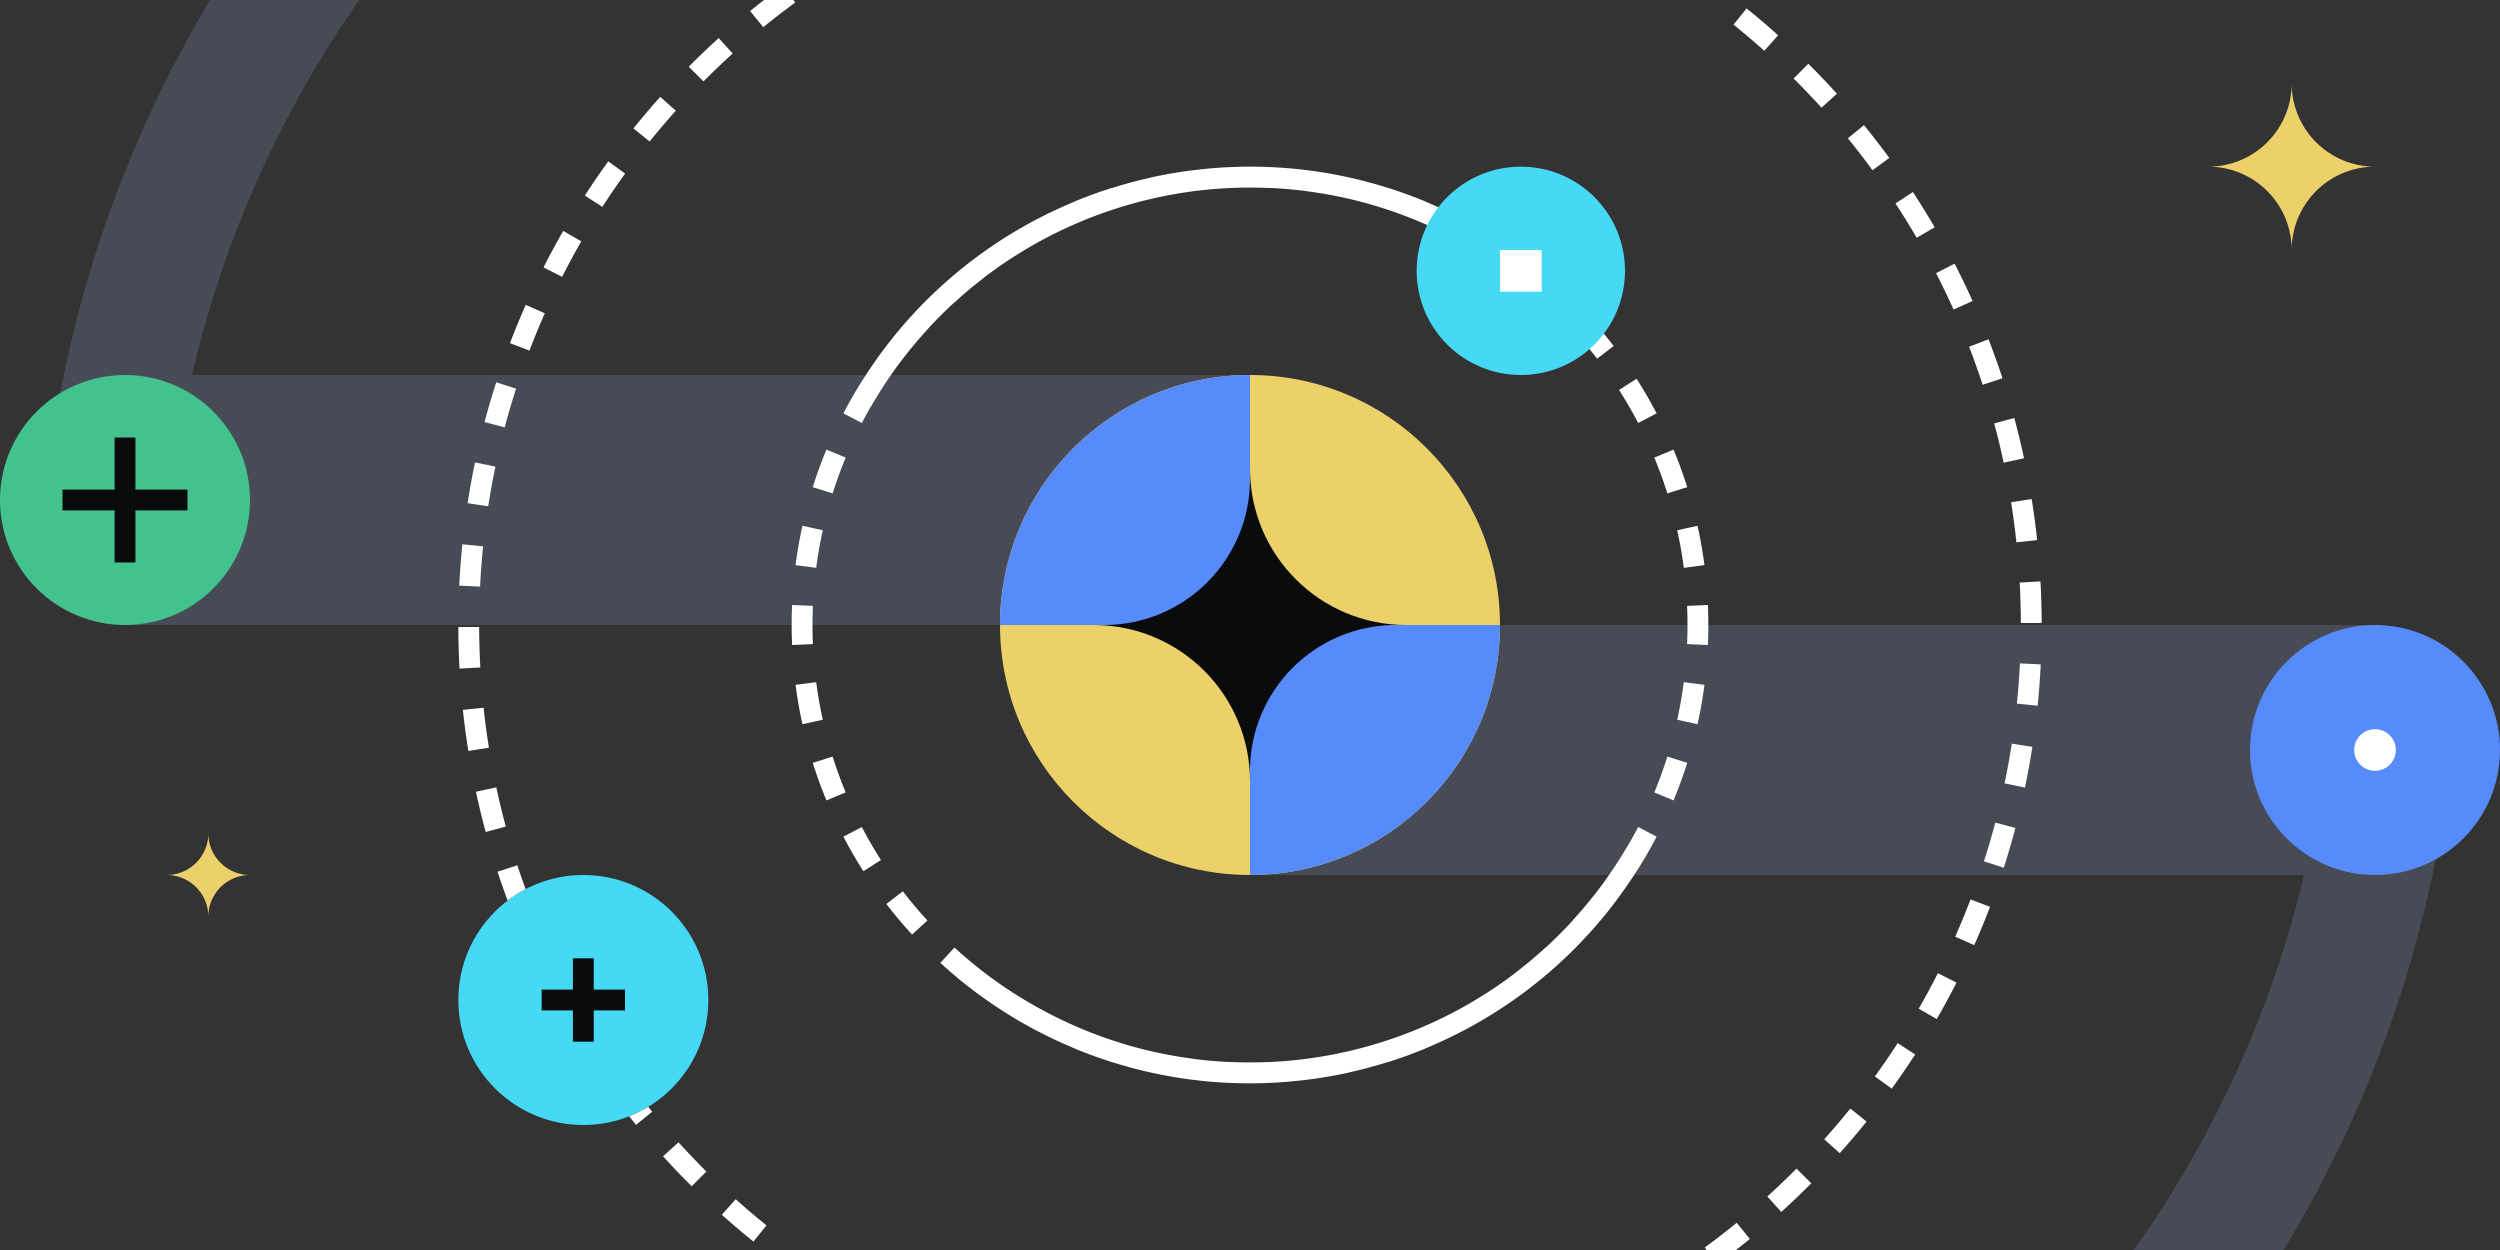
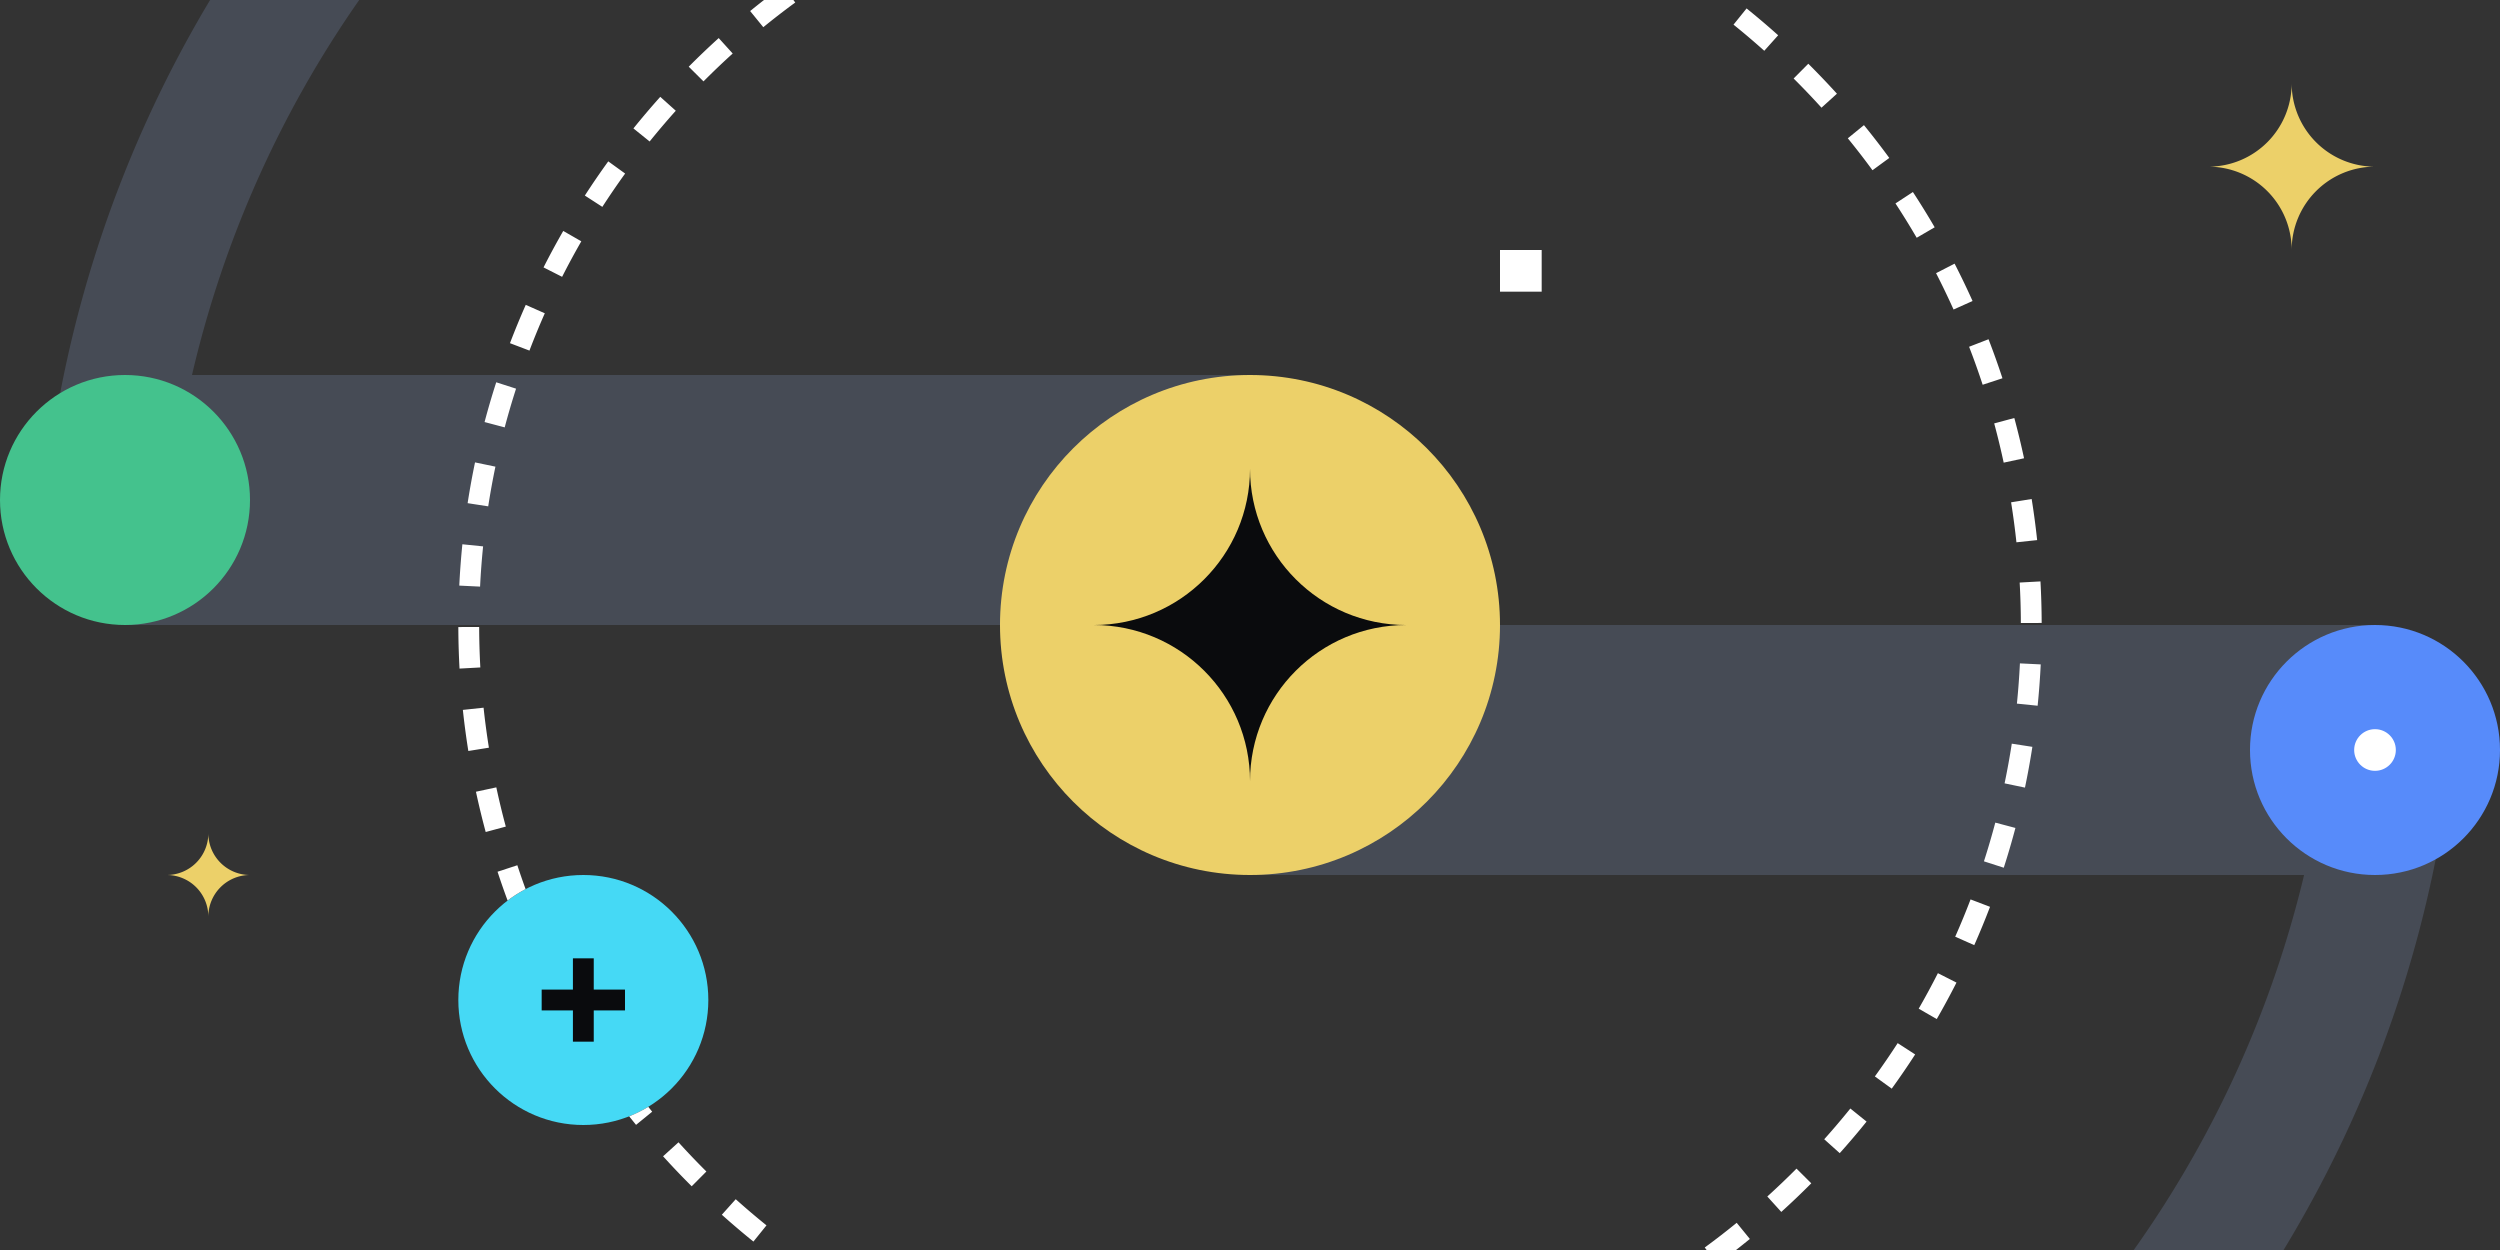
<svg xmlns="http://www.w3.org/2000/svg" fill="none" viewBox="0 0 240 120">
  <rect x="0" y="0" width="240" height="120" fill="#333333" stroke="none" />
  <path fill="#464B55" d="M20.169 0A115.6 115.6 0 0 0 4 51.48h8V60h94c7.732 0 14-6.268 14-14V36H18.432A103.8 103.8 0 0 1 34.483 0zm199.053 120c10.064-16.563 16.109-35.841 16.778-56.48h-8V60h-94c-7.732 0-14 6.268-14 14v10h101.193a103.8 103.8 0 0 1-16.352 36z" />
-   <path fill="#FFFFFF" d="m148.597 26.564.003-.005a44 44 0 0 0-4.959-3.663l.003-.005a44 44 0 0 0-3.323-1.922l-.004.008a44 44 0 0 0-3.477-1.625l.003-.007a44 44 0 0 0-3.608-1.313l-.001.003a43.8 43.8 0 0 0-18.98-1.653l-.001-.003a44 44 0 0 0-3.78.662l.002.01a44 44 0 0 0-3.706.992l-.004-.011q-1.84.58-3.608 1.313l.004.009a44 44 0 0 0-3.48 1.619l-.002-.004q-.935.488-1.843 1.018A43.75 43.75 0 0 0 82.89 36.363l-.004-.003a44 44 0 0 0-1.922 3.323l1.773.924q.424-.814.883-1.606l.007.004a42 42 0 0 1 3.047-4.57l.002.002a42 42 0 0 1 2.358-2.806l-.007-.006a42 42 0 0 1 2.591-2.594l.008.008a42 42 0 0 1 2.806-2.357l-.005-.007a42 42 0 0 1 3.004-2.1l.001.003a42 42 0 0 1 1.26-.773 42.2 42.2 0 0 1 19.473-5.762v.004a43 43 0 0 1 3.67 0l.001-.008q1.826.079 3.653.318l-.001.005q1.831.24 3.608.633l.001-.002A42 42 0 0 1 141 23.633a42.5 42.5 0 0 1 4.569 3.047l-.001.001q1.456 1.119 2.806 2.357l1.352-1.474q-.556-.51-1.129-1m-37.694 74.444A42 42 0 0 1 99 96.367a42 42 0 0 1-4.57-3.047l.002-.002a42 42 0 0 1-2.806-2.357l-1.352 1.474q.78.713 1.591 1.39l-.003.006a44 44 0 0 0 4.496 3.273l-.002.003a44 44 0 0 0 3.323 1.922l.003-.006a44 44 0 0 0 3.478 1.625l-.003.006q1.767.733 3.608 1.313v-.002a43.8 43.8 0 0 0 18.982 1.653v.002a44 44 0 0 0 3.78-.662l-.001-.008a44 44 0 0 0 3.706-.994l.003.011a44 44 0 0 0 3.608-1.313l-.004-.008a44 44 0 0 0 3.481-1.62l.001.003q.774-.404 1.531-.837a43.75 43.75 0 0 0 15.258-14.555l.004.002a44 44 0 0 0 1.922-3.322l-1.773-.925q-.425.815-.884 1.608l-.006-.004a42.5 42.5 0 0 1-3.047 4.569l-.002-.002a42 42 0 0 1-2.358 2.806l.007.006a42 42 0 0 1-2.591 2.594l-.008-.008q-1.35 1.238-2.806 2.357l.005.007a42 42 0 0 1-3.003 2.1l-.002-.003q-.77.491-1.561.949a42.2 42.2 0 0 1-19.171 5.587l-.001-.005a43 43 0 0 1-3.67 0l-.001.009a42 42 0 0 1-3.653-.318l.001-.007a42 42 0 0 1-3.608-.632zM87.56 89.72a44 44 0 0 1-2.47-2.939l1.586-1.218a42 42 0 0 0 2.358 2.806zm-4.674-6.08a44 44 0 0 1-1.922-3.323l1.773-.925a42 42 0 0 0 1.835 3.171zm-3.547-6.8a44 44 0 0 1-1.314-3.608l1.908-.6q.554 1.756 1.253 3.441zm-2.305-7.315a44 44 0 0 1-.662-3.78l1.983-.258q.24 1.83.632 3.607zm-.993-7.605a45 45 0 0 1 0-3.842l1.998.086a43 43 0 0 0 0 3.67zm.331-7.666a44 44 0 0 1 .662-3.78l1.953.43a42 42 0 0 0-.632 3.608zm1.653-7.487q.58-1.84 1.314-3.608l1.847.767a42 42 0 0 0-1.253 3.441zm74.416-16.489a45 45 0 0 1 2.469 2.94l-1.586 1.218a42 42 0 0 0-2.358-2.806zm4.673 6.082a44 44 0 0 1 1.922 3.322l-1.773.924a42 42 0 0 0-1.835-3.17zm3.547 6.8q.733 1.766 1.314 3.607l-1.908.6a42 42 0 0 0-1.253-3.441zm2.305 7.314a44 44 0 0 1 .662 3.78l-1.983.258a42 42 0 0 0-.632-3.607zm.993 7.605a45 45 0 0 1 0 3.841l-1.998-.086a43 43 0 0 0 0-3.67zm-.331 7.666a44 44 0 0 1-.662 3.78l-1.953-.43q.393-1.778.632-3.608zm-2.967 11.095q.733-1.767 1.314-3.608l-1.908-.6a42 42 0 0 1-1.253 3.441z" />
  <circle cx="24" cy="24" r="24" fill="#ECD069" transform="matrix(1 0 0 -1 96 84)" />
  <path fill="#0A0B0D" d="M135 60.002c-8.286 0-14.998-6.716-14.998-15.002 0 8.286-6.716 15.002-15.002 15.002 8.286 0 15.002 6.715 15.002 14.998 0-8.283 6.712-14.998 14.998-14.998" />
  <circle cx="12" cy="12" r="12" fill="#44C28D" transform="matrix(0 -1 -1 0 24 60)" />
  <circle cx="12" cy="12" r="12" fill="#578BFA" transform="matrix(0 1 1 0 216 60)" />
-   <path stroke="#0A0B0D" stroke-width="2" d="M12 54V42m-6 6h12" />
-   <path fill="#578BFA" d="M120 36v10c0 7.732-6.268 14-14 14H96c0-13.255 10.745-24 24-24m0 48V74c0-7.732 6.268-14 14-14h10c0 13.255-10.745 24-24 24" />
  <circle cx="2" cy="2" r="2" fill="#FFFFFF" transform="matrix(1 0 0 -1 226 74)" />
-   <path fill="#45D9F5" d="M146 36c5.523 0 10-4.477 10-10s-4.477-10-10-10-10 4.477-10 10 4.477 10 10 10" />
  <path fill="#FFFFFF" d="M148.001 24H144v4h4.001z" />
  <path fill="#45D9F5" d="M56 108c6.627 0 12-5.373 12-12s-5.373-12-12-12-12 5.373-12 12 5.373 12 12 12" />
  <path fill="#FFFFFF" d="m196.001 59.804-2 .006a73 73 0 0 0-.113-3.886l1.997-.109a77 77 0 0 1 .116 3.99m-.435-7.955a76 76 0 0 0-.526-3.945l-1.975.316q.305 1.905.512 3.84zm-1.257-7.856-1.955.42a74 74 0 0 0-.911-3.766l1.931-.521q.517 1.914.935 3.867m-2.073-7.68-1.901.623a73 73 0 0 0-1.302-3.648l1.866-.722a76 76 0 0 1 1.337 3.747m-2.871-7.418-1.824.819a74 74 0 0 0-1.679-3.491l1.779-.914a75 75 0 0 1 1.724 3.585m-3.635-7.075-1.728 1.006a74 74 0 0 0-2.037-3.297l1.674-1.095a76 76 0 0 1 2.091 3.386m-4.357-6.658-1.614 1.181a74 74 0 0 0-2.369-3.066l1.55-1.264a77 77 0 0 1 2.433 3.15m-5.027-6.167-1.483 1.343a74 74 0 0 0-2.675-2.803l1.41-1.418q1.41 1.403 2.748 2.878m-5.642-5.61-1.334 1.49a75 75 0 0 0-2.953-2.51l1.255-1.557a77 77 0 0 1 3.032 2.577M163.833 120h2.823q.671-.523 1.331-1.06l-1.264-1.551q-1.5 1.224-3.066 2.37zM72.014 1.06q.66-.537 1.33-1.06h2.823l.177.241a74 74 0 0 0-3.067 2.37zm-3.018 2.595 1.343 1.482a74 74 0 0 0-2.803 2.676l-1.418-1.41a76 76 0 0 1 2.878-2.748m-5.61 5.641 1.49 1.335a75 75 0 0 0-2.51 2.952l-1.557-1.255a77 77 0 0 1 2.577-3.032m-4.993 6.194 1.62 1.172a74 74 0 0 0-2.188 3.198l-1.68-1.086a76 76 0 0 1 2.248-3.284m-4.321 6.68a76 76 0 0 0-1.893 3.501l1.784.905a74 74 0 0 1 1.843-3.409zm-3.599 7.096 1.828.81a74 74 0 0 0-1.474 3.581l-1.87-.712a76 76 0 0 1 1.516-3.68m-2.834 7.434 1.903.613a73 73 0 0 0-1.09 3.717l-1.933-.512q.51-1.93 1.12-3.818m-2.036 7.69 1.958.409a74 74 0 0 0-.692 3.811l-1.977-.305q.305-1.975.711-3.915m-1.215 7.861 1.99.202a74 74 0 0 0-.29 3.863l-1.997-.097a76 76 0 0 1 .297-3.968M44 60.196a77 77 0 0 0 .115 3.989l1.997-.11A76 76 0 0 1 46 60.19zm.435 7.954 1.988-.212a74 74 0 0 0 .512 3.84l-1.975.317a76 76 0 0 1-.525-3.944m1.256 7.855 1.956-.42q.407 1.903.91 3.766l-1.93.521a76 76 0 0 1-.936-3.867m2.073 7.68 1.901-.623q.378 1.154.792 2.291-.913.477-1.727 1.098a76 76 0 0 1-.966-2.766m12.638 23.481q.327.412.659.82l1.55-1.264-.378-.467q-.871.531-1.831.911m3.253 3.837 1.482-1.343q1.302 1.438 2.676 2.803l-1.41 1.419a77 77 0 0 1-2.748-2.879m5.641 5.61a77 77 0 0 0 3.032 2.577l1.255-1.557a74 74 0 0 1-2.952-2.51zm101.708-.269-1.342-1.482a75 75 0 0 0 2.803-2.676l1.418 1.411a76 76 0 0 1-2.879 2.747m5.61-5.641-1.489-1.335a75 75 0 0 0 2.509-2.952l1.557 1.255a76 76 0 0 1-2.577 3.032m4.993-6.194-1.62-1.172a74 74 0 0 0 2.189-3.198l1.679 1.086a75 75 0 0 1-2.248 3.284m4.322-6.68-1.734-.997a74 74 0 0 0 1.843-3.409l1.784.905a77 77 0 0 1-1.893 3.5m3.599-7.095-1.829-.81a73 73 0 0 0 1.475-3.581l1.869.712a76 76 0 0 1-1.515 3.68m2.834-7.434-1.904-.613a74 74 0 0 0 1.09-3.717l1.933.512a75 75 0 0 1-1.119 3.818m2.035-7.69-1.957-.409q.395-1.89.692-3.81l1.976.305a74 74 0 0 1-.711 3.914m1.216-7.861-1.99-.202q.194-1.918.289-3.863l1.998.097a76 76 0 0 1-.297 3.968" />
  <path stroke="#0A0B0D" stroke-width="2" d="M56 100v-8m-4 4h8" />
  <path fill="#ECD069" d="M228 16a8 8 0 0 1-7.999-8A8 8 0 0 1 212 16a8 8 0 0 1 8.001 8A8 8 0 0 1 228 16M24 84a4 4 0 0 0-4 4 4 4 0 0 0-4-4 4 4 0 0 0 4-4 4 4 0 0 0 4 4" />
</svg>